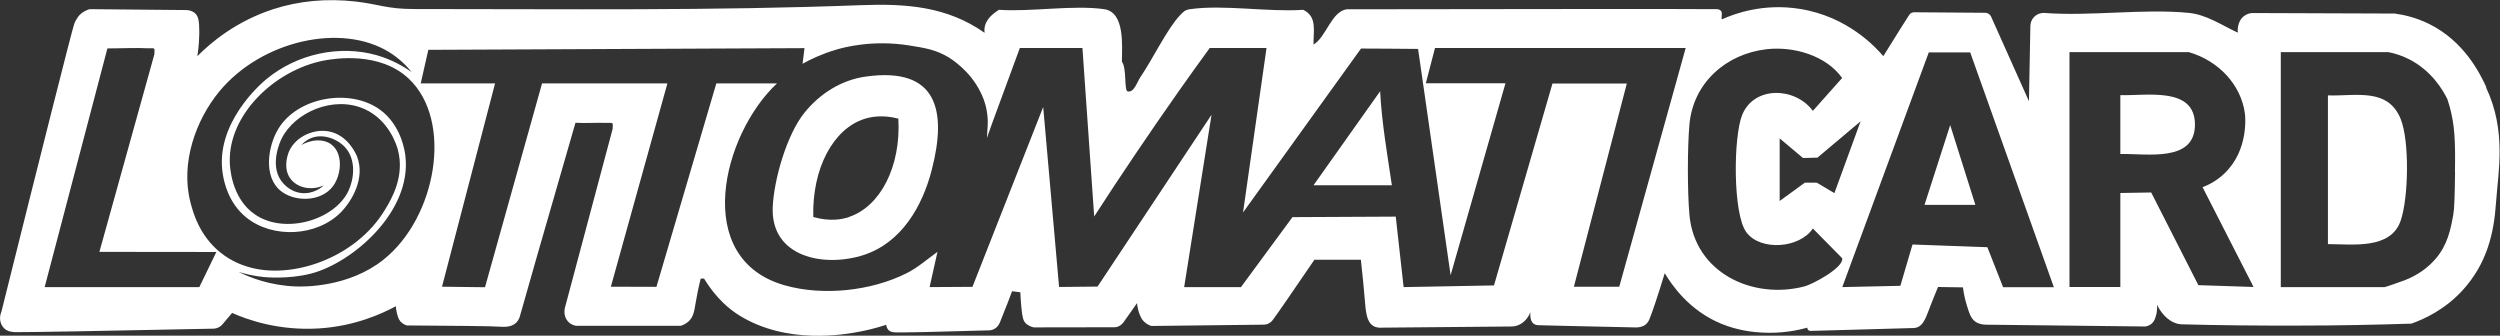
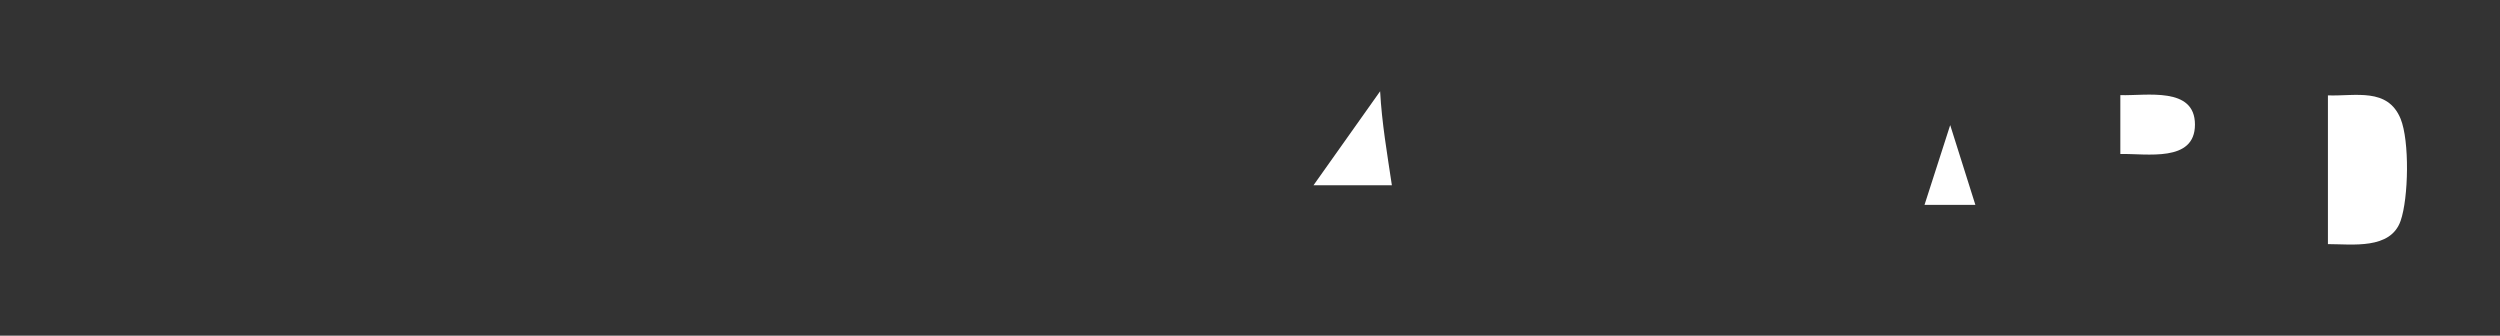
<svg xmlns="http://www.w3.org/2000/svg" id="b" width="193.66" height="26" viewBox="0 0 193.66 26">
  <rect x="0" y="0" width="193.66" height="26" fill="#333333" stroke="none" />
  <defs>
    <style>.d{fill:#fff;}</style>
  </defs>
  <g id="c">
-     <path class="d" d="M67.08,5.93c-1.91.26-3.58,1.33-4.77,2.81-1.36,1.69-2.35,5.13-2.45,7.28-.18,3.93,4.02,4.73,7.08,3.72,2.9-.96,4.52-3.77,5.24-6.59,1.19-4.6.42-7.99-5.1-7.22ZM65.78,16.81c-.5.17-1.45.38-2.78,0-.1-3.77,1.55-6.83,3.96-7.6.51-.16,1.4-.34,2.63-.02.21,3.75-1.42,6.81-3.81,7.61Z" />
    <path class="d" d="M164.25,7.38v4.55c2.04-.05,5.78.68,5.78-2.28s-3.74-2.22-5.78-2.28Z" />
-     <path class="d" d="M192.61,6.77c-.48-1.02-1.68-3.56-4.47-4.93-1.03-.5-1.97-.7-2.63-.79-3.69-.01-7.37-.03-11.06-.04-.15.01-.38.06-.6.22-.59.43-.51,1.25-.5,1.3-1.22-.56-2.4-1.39-3.78-1.53-3.55-.35-7.63.28-11.24,0-.06,0-.52,0-.82.38-.23.28-.23.6-.23.69-.04,1.92-.07,3.85-.11,5.77-.98-2.19-1.96-4.38-2.94-6.57-.02-.04-.08-.14-.2-.21-.13-.08-.25-.07-.3-.07-3.03-.02-5.23-.04-5.43-.04-.03,0-.1,0-.19.03-.13.05-.2.15-.23.2-.12.17-.91,1.43-1.99,3.17-.59-.69-2.76-3.07-6.46-3.66-2.84-.46-5.09.38-6,.79-.02,0-.04,0-.07,0,0-.15.01-.31.02-.46,0-.07-.03-.14-.08-.19,0,0-.09-.11-.29-.12-.35-.03-23.57,0-28.69.01-1.19.17-1.6,2.18-2.57,2.73-.02-1.04.31-2.16-.8-2.69-2.7.19-6.15-.42-8.76-.05-.4.06-.51.19-.76.45-.97.99-2.18,3.49-3.08,4.8-.27.39-.5,1.24-1,1.12-.28-.06-.06-1.83-.44-2.29,0-1.23.25-3.85-1.38-4.08-2.42-.34-5.63.22-8.15.05-.65.41-1.21.95-1.11,1.78-2.92-2.05-6.08-2.27-9.57-2.14-11.48.44-23.05.3-34.59.3-2.16,0-2.67-.36-4.55-.58-2.27-.26-4.41-.05-6.39.59-2.86.93-4.81,2.56-5.88,3.64.12-.76.14-1.41.15-1.88,0-.92-.1-1.24-.33-1.44-.21-.19-.47-.24-.65-.25-2.5-.02-5.01-.04-7.51-.07-.15.04-.47.15-.76.43,0,0-.31.3-.46.78-.22.69-2.52,9.79-5.62,22.23-.2.45-.11.96.21,1.28.28.28.68.29.88.3.74.01,6.89-.09,15.32-.27.1,0,.28-.02.47-.13.11-.06.19-.14.24-.2.25-.3.5-.6.75-.89,1.19.53,3.62,1.4,6.75,1.2,2.76-.18,4.82-1.12,5.94-1.72,0,.13.02.33.08.55.07.26.12.46.28.64.17.19.38.27.5.3,3.71.03,6.39.04,7.28.1.21.01.78.06,1.16-.3.23-.21.3-.48.32-.57.19-.72,1.91-6.69,4.29-14.93.8.05,1.61-.02,2.42.01.47.02.5-.12.46.46-1.23,4.62-2.47,9.25-3.7,13.87-.01.05-.15.6.22,1.03.24.28.54.34.65.36,2.7,0,5.39,0,8.09,0,.18-.05.43-.16.65-.37.36-.35.41-.78.53-1.47.07-.42.19-1.05.38-1.82h.26c.97,1.6,2.05,2.43,2.74,2.86h0c3.7,2.28,8.14,1.48,9.37,1.24.45-.09,1.15-.24,2-.52.01.11.06.3.2.43.14.12.31.14.38.15.38.04,3.35-.03,7.38-.15.11,0,.3-.03.48-.15.24-.16.34-.39.39-.52.45-1.1.86-2.19.92-2.36.21.03.43.05.64.08.02.47.05.86.08,1.17.08.81.15,1.02.31,1.2.2.22.47.31.65.35,2.09,0,4.18,0,6.27-.01.07,0,.17-.01.28-.06.24-.1.38-.29.44-.38.21-.3.57-.79,1.01-1.43.03.35.11.63.18.81.09.23.16.42.34.6.21.22.45.31.59.36l8.61-.1c.1,0,.23,0,.38-.05.24-.09.38-.26.44-.35.24-.31,1.5-2.13,3.2-4.63h3.6c.15,1.33.24,2.36.3,3.05.08.96.13,1.76.67,2.08.27.16.57.14.67.13,3.34-.03,6.69-.06,10.03-.09.14,0,.31-.02.48-.09.65-.23.93-.87.98-1.02-.02.32,0,.71.26.9.13.1.28.1.34.11.47.01,3.41.09,7.44.17.23.02.62,0,.91-.24.16-.14.24-.31.27-.39.21-.49.65-1.81,1.19-3.57.54.91,1.88,2.88,4.36,3.91,1.37.57,2.63.66,3.15.69,1.51.09,2.74-.16,3.53-.38,0,.06.02.14.08.19.08.07.2.06.23.06.22-.01,3.45-.1,7.92-.22.07,0,.18-.01.3-.06.49-.19.66-.75,1.03-1.71.13-.33.32-.82.57-1.41l1.93.03c.07.57.19,1.03.29,1.36.21.68.33,1.06.69,1.31.29.19.61.22.81.22,4.11.05,8.22.09,12.33.14.12-.02.35-.07.54-.26.18-.17.23-.38.3-.61.05-.18.1-.45.07-.81.21.41.71,1.25,1.61,1.47.08.02.16.03.24.04,2.97.08,6.02.11,9.14.1,2.97,0,5.87-.06,8.71-.15,1-.35,2.6-1.08,3.98-2.59,1.89-2.08,2.42-4.42,2.58-6.75.17-2.43.83-5.57-.77-8.96ZM15.44,22.24H3.46L8.32,3.75c1.05,0,2.13-.06,3.18-.01.47.02.5-.12.46.46l-4.26,15.31c3.02,0,6.04,0,9.06.01-.44.91-.88,1.81-1.32,2.72ZM17.11,19.59c-1.7-1.34-2.18-3.23-2.36-3.93-.78-3.02.41-6.37,2.26-8.6,3.26-3.92,9.43-5.31,13.14-3.02.82.51,1.38,1.1,1.73,1.54-.58-.41-1.5-.96-2.72-1.31-2.86-.8-6.12-.11-8.5,1.84-.36.29-4.09,3.45-3.39,7.45.09.51.4,2.14,1.8,3.28,2.06,1.67,5.49,1.48,7.34-.4.87-.89,1.89-2.65,1.25-4.31-.05-.12-.68-1.7-2.24-1.96-1.27-.21-2.7.54-3.1,1.74-.06.19-.41,1.23.24,2.01.55.65,1.58.86,2.53.44-.11.1-.8.71-1.77.59-.91-.11-1.42-.78-1.55-.96-.9-1.29-.03-3.11.05-3.26,1.01-2.03,4.02-3.36,6.42-2.28,1.95.88,2.52,2.92,2.58,3.15.55,2.07-.5,3.83-1,4.65-2.23,3.72-7.24,5.48-10.68,4.4-.34-.11-1.18-.38-2.04-1.07ZM29.7,20.12c-2.72,2.16-6.21,2.09-6.77,2.07-2.01-.07-3.57-.69-4.45-1.13.49.15,1.15.32,1.96.4,0,0,1.86.2,3.66-.27,3.16-.81,7.84-4.78,7.3-9.14-.05-.41-.35-2.38-1.96-3.55-2.34-1.7-6.4-.98-7.88,1.48-.8,1.32-1.19,3.7.19,4.81,1.08.87,3.11.86,4.03-.35.7-.92.82-2.62-.17-3.29-.6-.41-1.48-.35-2.26.08.15-.17.4-.39.74-.53.94-.38,2.07.07,2.66.73.86.96.67,2.46.24,3.36-1.07,2.26-4.92,3.4-7.23,1.83-1.86-1.26-1.96-3.75-1.96-4.09-.09-3.63,3.42-7.06,7.24-7.83.91-.18,4.37-.72,6.62,1.39,3.47,3.26,2.15,10.76-1.95,14.02ZM125.43,22.21h-3.51l4.1-15.74h-5.76l-4.53,15.64-7,.13-.61-5.46-8,.04-3.99,5.42h-4.4l2.12-13.35-8.83,13.31-2.98.03-1.23-13.94-5.48,13.93-3.32.02.61-2.73c-.8.57-1.53,1.23-2.42,1.67-2.75,1.37-6.47,1.76-9.42.92-7.23-2.06-4.82-11.69-.59-15.64h-4.7l-4.64,15.76c-1.18,0-2.35,0-3.53-.01,1.46-5.25,2.92-10.5,4.38-15.75h-9.71l-4.42,15.79-3.33-.04c1.37-5.25,2.74-10.5,4.11-15.75h-5.76l.59-2.6,29.14-.13-.15,1.21c.59-.33,1.46-.75,2.56-1.08.66-.2,2.86-.79,5.7-.34,1.18.19,2.06.32,3.07.93.17.11,1.62,1,2.44,2.66.13.26.38.77.5,1.49.09.52.09.96.06,1.28-.02.27-.03.54-.05.81.14-.4.29-.81.43-1.21.71-1.92,1.42-3.84,2.12-5.76h4.85l.91,13.05c2.06-3.19,4.24-6.42,6.54-9.69.8-1.14,1.6-2.25,2.41-3.36h4.4l-1.82,12.74,9.14-12.7c1.47,0,2.95.02,4.42.03.84,5.84,1.68,11.69,2.52,17.53l4.25-14.87c-2.06,0-4.12,0-6.17,0,.24-.91.48-1.82.71-2.73h19.42c-1.71,6.16-3.43,12.31-5.14,18.47ZM139.77,22.19c-4.05,1.04-8.5-1.08-8.9-5.55-.16-1.81-.16-5.18,0-7,.29-3.23,2.85-5.48,6-5.83,2.07-.23,4.58.48,5.83,2.23l-2.27,2.55c-1.35-1.85-4.54-1.96-5.47.3-.69,1.68-.74,7.67.32,9.1,1.09,1.48,4.13,1.25,5.15-.29l2.27,2.3c.16.72-2.3,2.03-2.93,2.19ZM144.14,9.37c-.68,1.86-1.36,3.73-2.04,5.59-.45-.27-.91-.54-1.36-.81-.31,0-.62,0-.93,0-.65.47-1.3.94-1.95,1.42v-4.85l1.81,1.52c.37-.01.75-.02,1.12-.03l3.36-2.83ZM155.16,22.23c-.4-1.03-.8-2.05-1.21-3.08-1.93-.07-3.87-.14-5.8-.21-.31,1.07-.63,2.13-.94,3.2-1.5.03-3,.06-4.5.1l6.7-18.18c1.07,0,2.14,0,3.21,0,2.16,6.06,4.32,12.12,6.48,18.19h-3.93ZM170.3,22.1c-1.22-2.4-2.44-4.79-3.66-7.19-.8.01-1.6.03-2.39.04v7.28h-3.94V4.04h9.25c2.34.68,4.05,2.56,4.34,4.76.02.14.33,2.82-1.6,4.65-.61.58-1.25.89-1.68,1.05l3.95,7.73-4.26-.14ZM190.18,13.36c-.03,1.86-.05,2.78-.14,3.28-.21,1.15-.44,2.33-1.37,3.41-.61.71-1.4,1.27-2.37,1.65-.27.1-1.5.54-1.58.54h-8.04V4.04h8.34c.46.09,1.01.25,1.58.54,1.77.89,2.64,2.41,2.98,3.09.04.13.1.32.17.55.4,1.44.46,2.66.42,5.14Z" />
    <path class="d" d="M180.33,7.38v11.53c1.89,0,4.85.44,5.63-1.8.62-1.78.7-6.19,0-7.91-1-2.43-3.49-1.74-5.62-1.81Z" />
    <path class="d" d="M101.75,14.35h6.07c-.36-2.42-.78-4.84-.91-7.28l-5.16,7.28Z" />
    <path class="d" d="M149.08,15.87h3.94c-.65-2.06-1.3-4.12-1.95-6.18-.66,2.06-1.33,4.12-1.99,6.18Z" />
  </g>
</svg>